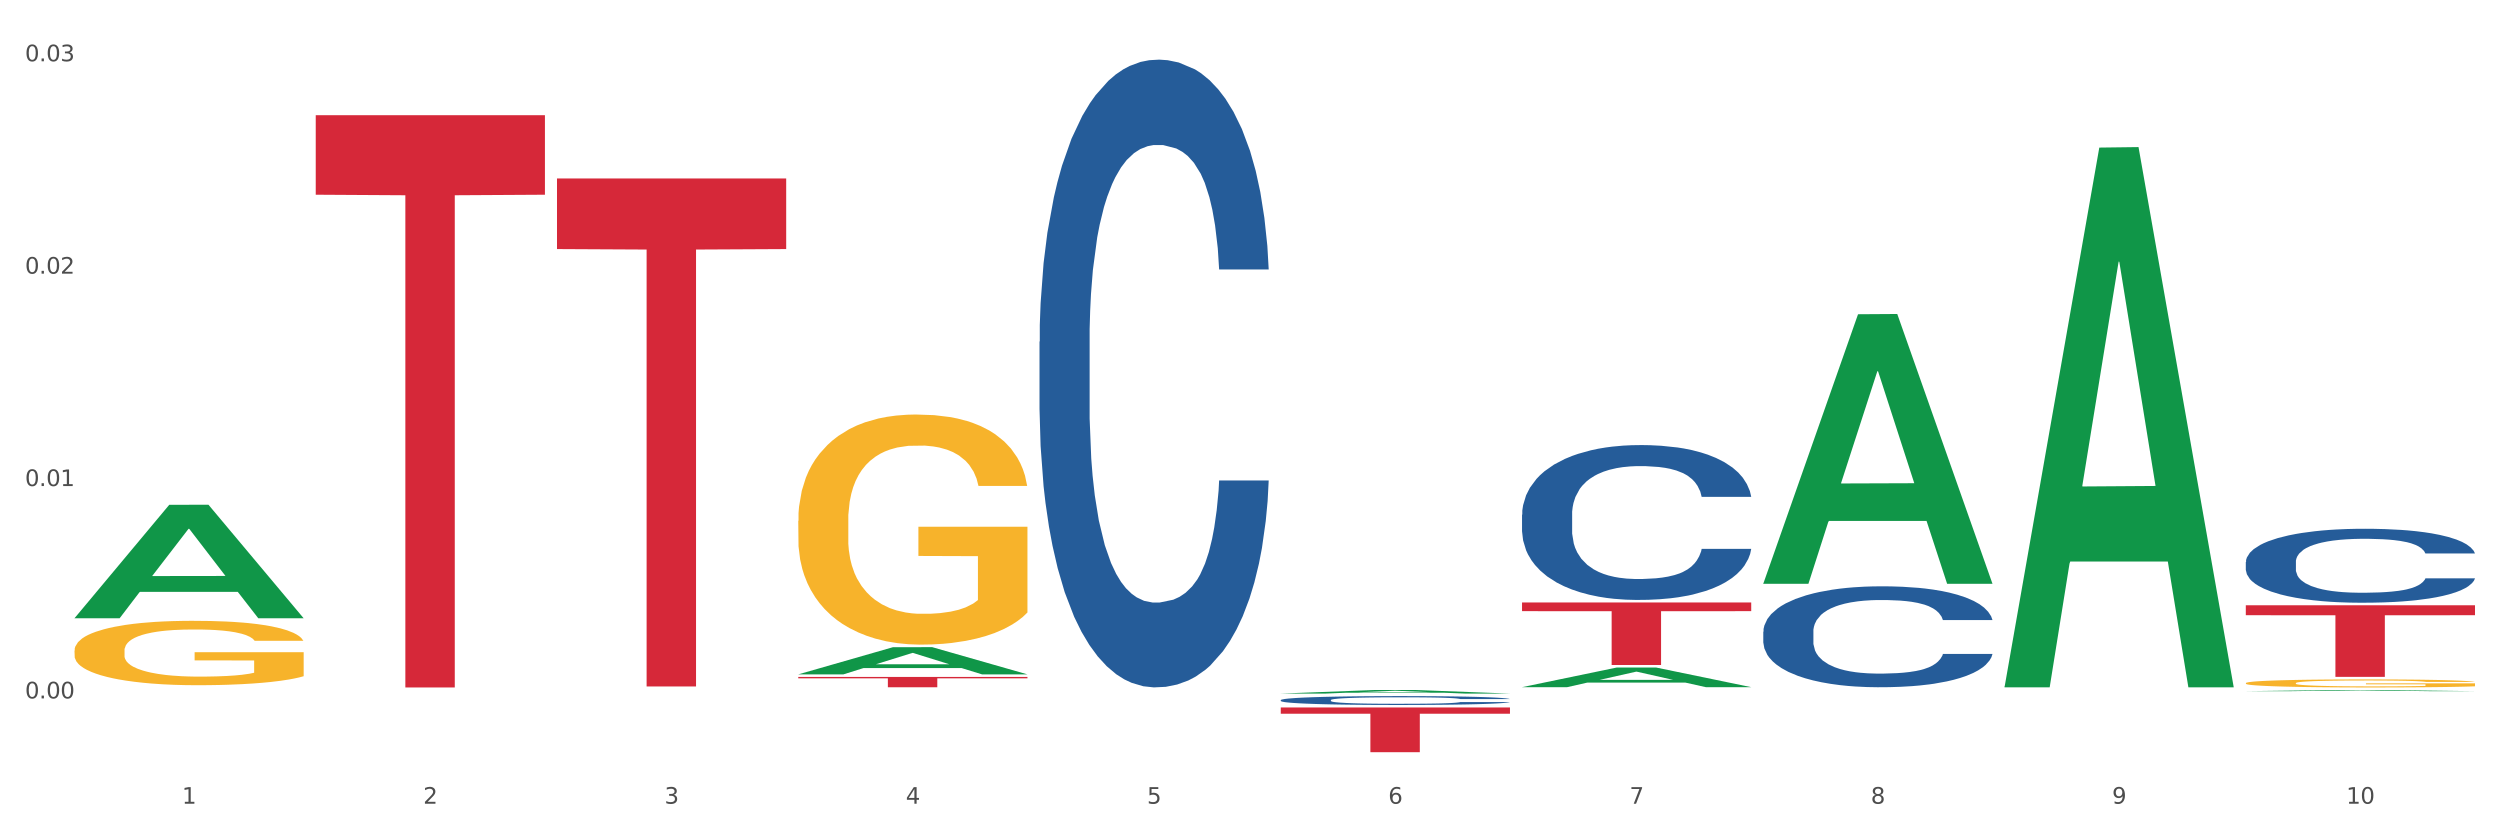
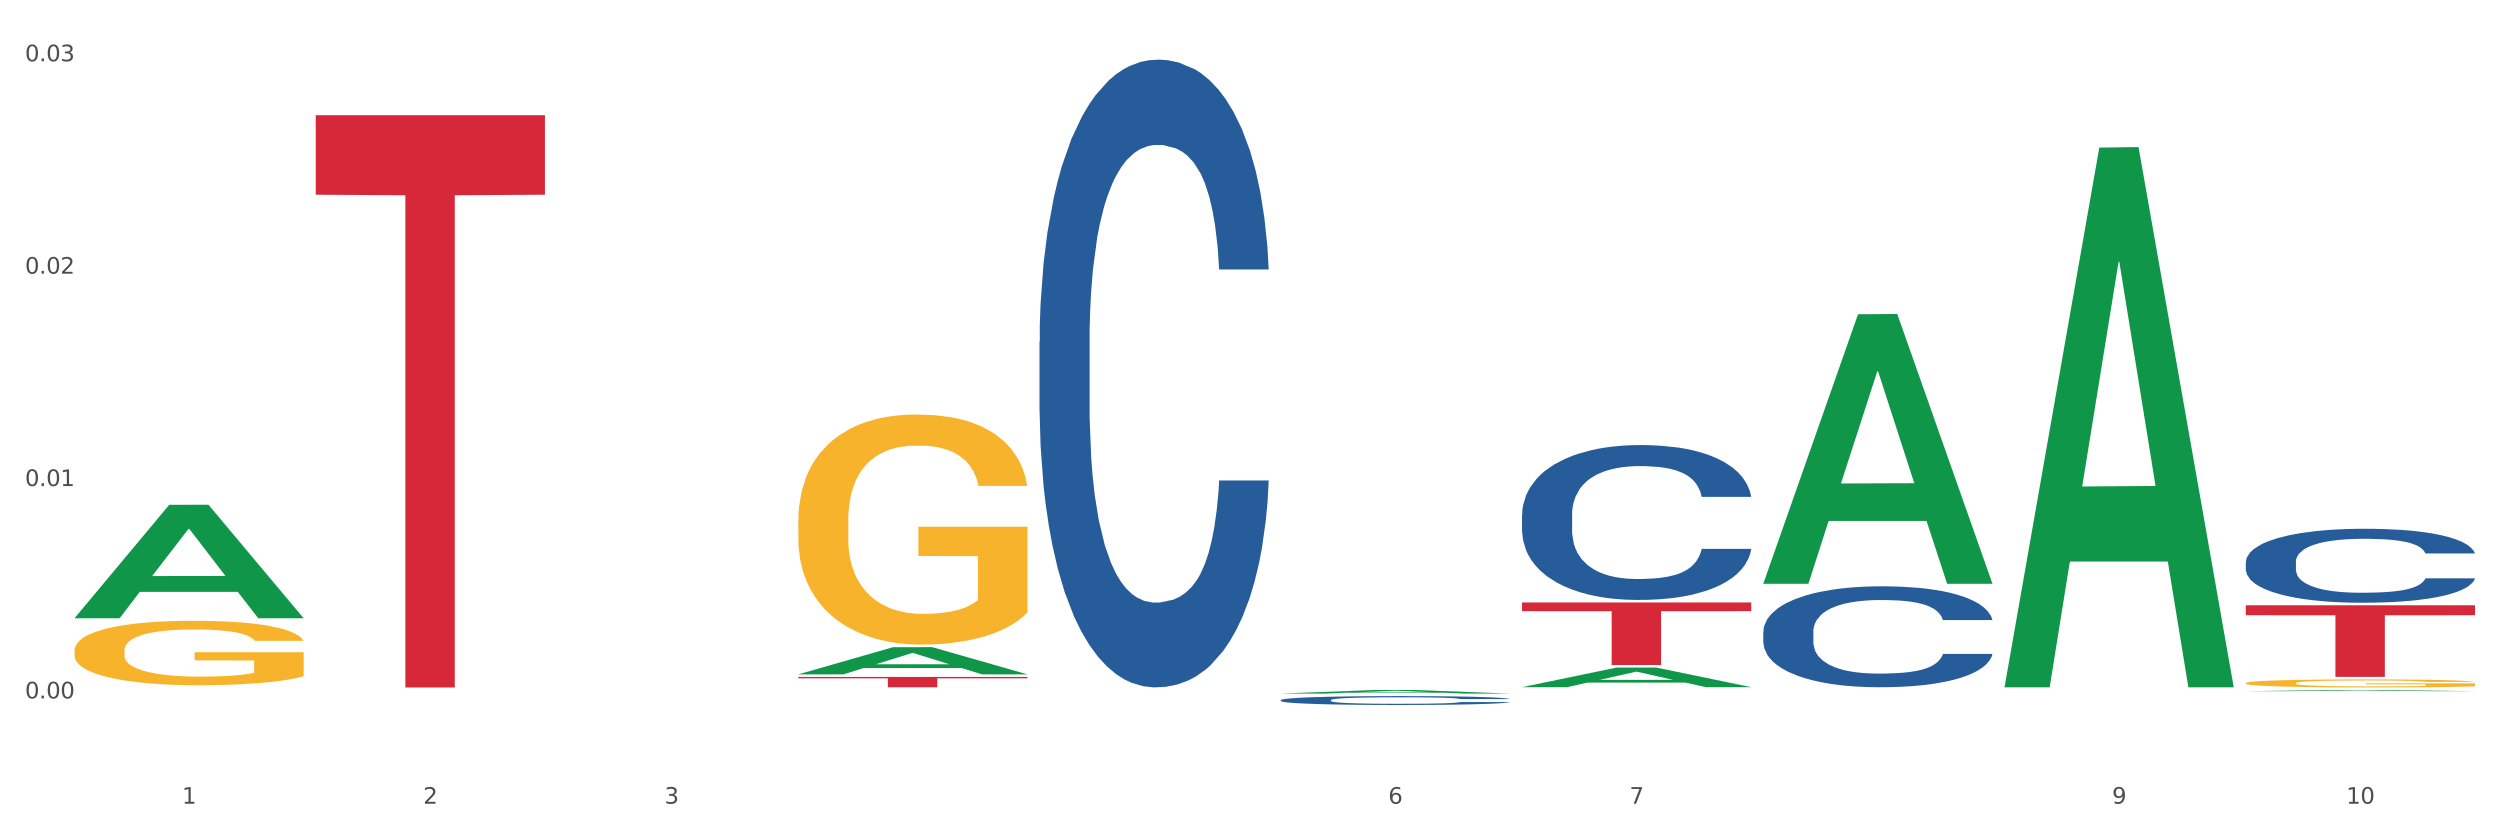
<svg xmlns="http://www.w3.org/2000/svg" xmlns:xlink="http://www.w3.org/1999/xlink" width="1080pt" height="360pt" viewBox="0 0 1080 360" version="1.1">
  <rect x="0" y="0" width="1080" height="360" fill="#333333" stroke="none" />
  <defs>
    <style type="text/css">*{stroke-linejoin: round; stroke-linecap: butt}</style>
  </defs>
  <g id="figure_1">
    <g id="patch_1">
      <path d="M 0 360  L 1080 360  L 1080 0  L 0 0  z " style="fill: #ffffff; stroke: #ffffff; stroke-linejoin: miter" />
    </g>
    <g id="axes_1">
      <g id="matplotlib.axis_1">
        <g id="xtick_1">
          <g id="text_1">
            <g style="fill: #4d4d4d" transform="translate(78.627 347.204) scale(0.096 -0.096)">
              <defs>
                <path id="DejaVuSans-31" d="M 794 531  L 1825 531  L 1825 4091  L 703 3866  L 703 4441  L 1819 4666  L 2450 4666  L 2450 531  L 3481 531  L 3481 0  L 794 0  L 794 531  z " transform="scale(0.016)" />
              </defs>
              <use xlink:href="#DejaVuSans-31" />
            </g>
          </g>
        </g>
        <g id="xtick_2">
          <g id="text_2">
            <g style="fill: #4d4d4d" transform="translate(182.851 347.204) scale(0.096 -0.096)">
              <defs>
                <path id="DejaVuSans-32" d="M 1228 531  L 3431 531  L 3431 0  L 469 0  L 469 531  Q 828 903 1448 1529  Q 2069 2156 2228 2338  Q 2531 2678 2651 2914  Q 2772 3150 2772 3378  Q 2772 3750 2511 3984  Q 2250 4219 1831 4219  Q 1534 4219 1204 4116  Q 875 4013 500 3803  L 500 4441  Q 881 4594 1212 4672  Q 1544 4750 1819 4750  Q 2544 4750 2975 4387  Q 3406 4025 3406 3419  Q 3406 3131 3298 2873  Q 3191 2616 2906 2266  Q 2828 2175 2409 1742  Q 1991 1309 1228 531  z " transform="scale(0.016)" />
              </defs>
              <use xlink:href="#DejaVuSans-32" />
            </g>
          </g>
        </g>
        <g id="xtick_3">
          <g id="text_3">
            <g style="fill: #4d4d4d" transform="translate(287.074 347.204) scale(0.096 -0.096)">
              <defs>
                <path id="DejaVuSans-33" d="M 2597 2516  Q 3050 2419 3304 2112  Q 3559 1806 3559 1356  Q 3559 666 3084 287  Q 2609 -91 1734 -91  Q 1441 -91 1130 -33  Q 819 25 488 141  L 488 750  Q 750 597 1062 519  Q 1375 441 1716 441  Q 2309 441 2620 675  Q 2931 909 2931 1356  Q 2931 1769 2642 2001  Q 2353 2234 1838 2234  L 1294 2234  L 1294 2753  L 1863 2753  Q 2328 2753 2575 2939  Q 2822 3125 2822 3475  Q 2822 3834 2567 4026  Q 2313 4219 1838 4219  Q 1578 4219 1281 4162  Q 984 4106 628 3988  L 628 4550  Q 988 4650 1302 4700  Q 1616 4750 1894 4750  Q 2613 4750 3031 4423  Q 3450 4097 3450 3541  Q 3450 3153 3228 2886  Q 3006 2619 2597 2516  z " transform="scale(0.016)" />
              </defs>
              <use xlink:href="#DejaVuSans-33" />
            </g>
          </g>
        </g>
        <g id="xtick_4">
          <g id="text_4">
            <g style="fill: #4d4d4d" transform="translate(391.298 347.204) scale(0.096 -0.096)">
              <defs>
-                 <path id="DejaVuSans-34" d="M 2419 4116  L 825 1625  L 2419 1625  L 2419 4116  z M 2253 4666  L 3047 4666  L 3047 1625  L 3713 1625  L 3713 1100  L 3047 1100  L 3047 0  L 2419 0  L 2419 1100  L 313 1100  L 313 1709  L 2253 4666  z " transform="scale(0.016)" />
-               </defs>
+                 </defs>
              <use xlink:href="#DejaVuSans-34" />
            </g>
          </g>
        </g>
        <g id="xtick_5">
          <g id="text_5">
            <g style="fill: #4d4d4d" transform="translate(495.522 347.204) scale(0.096 -0.096)">
              <defs>
-                 <path id="DejaVuSans-35" d="M 691 4666  L 3169 4666  L 3169 4134  L 1269 4134  L 1269 2991  Q 1406 3038 1543 3061  Q 1681 3084 1819 3084  Q 2600 3084 3056 2656  Q 3513 2228 3513 1497  Q 3513 744 3044 326  Q 2575 -91 1722 -91  Q 1428 -91 1123 -41  Q 819 9 494 109  L 494 744  Q 775 591 1075 516  Q 1375 441 1709 441  Q 2250 441 2565 725  Q 2881 1009 2881 1497  Q 2881 1984 2565 2268  Q 2250 2553 1709 2553  Q 1456 2553 1204 2497  Q 953 2441 691 2322  L 691 4666  z " transform="scale(0.016)" />
-               </defs>
+                 </defs>
              <use xlink:href="#DejaVuSans-35" />
            </g>
          </g>
        </g>
        <g id="xtick_6">
          <g id="text_6">
            <g style="fill: #4d4d4d" transform="translate(599.745 347.204) scale(0.096 -0.096)">
              <defs>
                <path id="DejaVuSans-36" d="M 2113 2584  Q 1688 2584 1439 2293  Q 1191 2003 1191 1497  Q 1191 994 1439 701  Q 1688 409 2113 409  Q 2538 409 2786 701  Q 3034 994 3034 1497  Q 3034 2003 2786 2293  Q 2538 2584 2113 2584  z M 3366 4563  L 3366 3988  Q 3128 4100 2886 4159  Q 2644 4219 2406 4219  Q 1781 4219 1451 3797  Q 1122 3375 1075 2522  Q 1259 2794 1537 2939  Q 1816 3084 2150 3084  Q 2853 3084 3261 2657  Q 3669 2231 3669 1497  Q 3669 778 3244 343  Q 2819 -91 2113 -91  Q 1303 -91 875 529  Q 447 1150 447 2328  Q 447 3434 972 4092  Q 1497 4750 2381 4750  Q 2619 4750 2861 4703  Q 3103 4656 3366 4563  z " transform="scale(0.016)" />
              </defs>
              <use xlink:href="#DejaVuSans-36" />
            </g>
          </g>
        </g>
        <g id="xtick_7">
          <g id="text_7">
            <g style="fill: #4d4d4d" transform="translate(703.969 347.204) scale(0.096 -0.096)">
              <defs>
                <path id="DejaVuSans-37" d="M 525 4666  L 3525 4666  L 3525 4397  L 1831 0  L 1172 0  L 2766 4134  L 525 4134  L 525 4666  z " transform="scale(0.016)" />
              </defs>
              <use xlink:href="#DejaVuSans-37" />
            </g>
          </g>
        </g>
        <g id="xtick_8">
          <g id="text_8">
            <g style="fill: #4d4d4d" transform="translate(808.193 347.204) scale(0.096 -0.096)">
              <defs>
-                 <path id="DejaVuSans-38" d="M 2034 2216  Q 1584 2216 1326 1975  Q 1069 1734 1069 1313  Q 1069 891 1326 650  Q 1584 409 2034 409  Q 2484 409 2743 651  Q 3003 894 3003 1313  Q 3003 1734 2745 1975  Q 2488 2216 2034 2216  z M 1403 2484  Q 997 2584 770 2862  Q 544 3141 544 3541  Q 544 4100 942 4425  Q 1341 4750 2034 4750  Q 2731 4750 3128 4425  Q 3525 4100 3525 3541  Q 3525 3141 3298 2862  Q 3072 2584 2669 2484  Q 3125 2378 3379 2068  Q 3634 1759 3634 1313  Q 3634 634 3220 271  Q 2806 -91 2034 -91  Q 1263 -91 848 271  Q 434 634 434 1313  Q 434 1759 690 2068  Q 947 2378 1403 2484  z M 1172 3481  Q 1172 3119 1398 2916  Q 1625 2713 2034 2713  Q 2441 2713 2670 2916  Q 2900 3119 2900 3481  Q 2900 3844 2670 4047  Q 2441 4250 2034 4250  Q 1625 4250 1398 4047  Q 1172 3844 1172 3481  z " transform="scale(0.016)" />
-               </defs>
+                 </defs>
              <use xlink:href="#DejaVuSans-38" />
            </g>
          </g>
        </g>
        <g id="xtick_9">
          <g id="text_9">
            <g style="fill: #4d4d4d" transform="translate(912.416 347.204) scale(0.096 -0.096)">
              <defs>
                <path id="DejaVuSans-39" d="M 703 97  L 703 672  Q 941 559 1184 500  Q 1428 441 1663 441  Q 2288 441 2617 861  Q 2947 1281 2994 2138  Q 2813 1869 2534 1725  Q 2256 1581 1919 1581  Q 1219 1581 811 2004  Q 403 2428 403 3163  Q 403 3881 828 4315  Q 1253 4750 1959 4750  Q 2769 4750 3195 4129  Q 3622 3509 3622 2328  Q 3622 1225 3098 567  Q 2575 -91 1691 -91  Q 1453 -91 1209 -44  Q 966 3 703 97  z M 1959 2075  Q 2384 2075 2632 2365  Q 2881 2656 2881 3163  Q 2881 3666 2632 3958  Q 2384 4250 1959 4250  Q 1534 4250 1286 3958  Q 1038 3666 1038 3163  Q 1038 2656 1286 2365  Q 1534 2075 1959 2075  z " transform="scale(0.016)" />
              </defs>
              <use xlink:href="#DejaVuSans-39" />
            </g>
          </g>
        </g>
        <g id="xtick_10">
          <g id="text_10">
            <g style="fill: #4d4d4d" transform="translate(1013.586 347.204) scale(0.096 -0.096)">
              <defs>
                <path id="DejaVuSans-30" d="M 2034 4250  Q 1547 4250 1301 3770  Q 1056 3291 1056 2328  Q 1056 1369 1301 889  Q 1547 409 2034 409  Q 2525 409 2770 889  Q 3016 1369 3016 2328  Q 3016 3291 2770 3770  Q 2525 4250 2034 4250  z M 2034 4750  Q 2819 4750 3233 4129  Q 3647 3509 3647 2328  Q 3647 1150 3233 529  Q 2819 -91 2034 -91  Q 1250 -91 836 529  Q 422 1150 422 2328  Q 422 3509 836 4129  Q 1250 4750 2034 4750  z " transform="scale(0.016)" />
              </defs>
              <use xlink:href="#DejaVuSans-31" />
              <use xlink:href="#DejaVuSans-30" transform="translate(63.623 0)" />
            </g>
          </g>
        </g>
        <g id="xtick_11" />
        <g id="xtick_12" />
        <g id="xtick_13" />
        <g id="xtick_14" />
        <g id="xtick_15" />
        <g id="xtick_16" />
        <g id="xtick_17" />
        <g id="xtick_18" />
        <g id="xtick_19" />
      </g>
      <g id="matplotlib.axis_2">
        <g id="ytick_1">
          <g id="text_11">
            <g style="fill: #4d4d4d" transform="translate(10.8 301.715) scale(0.096 -0.096)">
              <defs>
                <path id="DejaVuSans-2e" d="M 684 794  L 1344 794  L 1344 0  L 684 0  L 684 794  z " transform="scale(0.016)" />
              </defs>
              <use xlink:href="#DejaVuSans-30" />
              <use xlink:href="#DejaVuSans-2e" transform="translate(63.623 0)" />
              <use xlink:href="#DejaVuSans-30" transform="translate(95.41 0)" />
              <use xlink:href="#DejaVuSans-30" transform="translate(159.033 0)" />
            </g>
          </g>
        </g>
        <g id="ytick_2">
          <g id="text_12">
            <g style="fill: #4d4d4d" transform="translate(10.8 209.969) scale(0.096 -0.096)">
              <use xlink:href="#DejaVuSans-30" />
              <use xlink:href="#DejaVuSans-2e" transform="translate(63.623 0)" />
              <use xlink:href="#DejaVuSans-30" transform="translate(95.41 0)" />
              <use xlink:href="#DejaVuSans-31" transform="translate(159.033 0)" />
            </g>
          </g>
        </g>
        <g id="ytick_3">
          <g id="text_13">
            <g style="fill: #4d4d4d" transform="translate(10.8 118.223) scale(0.096 -0.096)">
              <use xlink:href="#DejaVuSans-30" />
              <use xlink:href="#DejaVuSans-2e" transform="translate(63.623 0)" />
              <use xlink:href="#DejaVuSans-30" transform="translate(95.41 0)" />
              <use xlink:href="#DejaVuSans-32" transform="translate(159.033 0)" />
            </g>
          </g>
        </g>
        <g id="ytick_4">
          <g id="text_14">
            <g style="fill: #4d4d4d" transform="translate(10.8 26.476) scale(0.096 -0.096)">
              <use xlink:href="#DejaVuSans-30" />
              <use xlink:href="#DejaVuSans-2e" transform="translate(63.623 0)" />
              <use xlink:href="#DejaVuSans-30" transform="translate(95.41 0)" />
              <use xlink:href="#DejaVuSans-33" transform="translate(159.033 0)" />
            </g>
          </g>
        </g>
        <g id="ytick_5" />
        <g id="ytick_6" />
        <g id="ytick_7" />
      </g>
      <g id="PolyCollection_1">
        <path d="M 32.175 267.01  L 32.277 266.964  L 73.107 218.082  L 90.051 218.036  L 131.187 267.102  L 111.589 267.102  L 102.709 255.677  L 60.552 255.677  L 60.246 255.861  L 51.671 267.102  L 32.175 267.102  L 32.175 267.01  L 65.86 248.858  L 97.401 248.812  L 81.783 228.494  L 81.579 228.402  L 81.375 228.54  L 65.758 248.812  L 65.86 248.858  L 32.175 267.01  z " clip-path="url(#p2e56987c34)" style="fill: #109648" />
        <path d="M 657.517 222.332  L 657.634 222.271  L 657.634 220.56  L 657.985 218.238  L 659.272 213.96  L 660.911 210.722  L 663.72 206.934  L 665.241 205.345  L 667.231 203.573  L 671.327 200.701  L 676.008 198.257  L 679.285 196.913  L 681.743 196.057  L 687.244 194.53  L 690.404 193.857  L 693.681 193.308  L 696.49 192.941  L 701.171 192.513  L 704.916 192.33  L 709.247 192.269  L 712.875 192.33  L 717.673 192.574  L 724.695 193.308  L 727.387 193.735  L 731.015 194.468  L 734.76 195.446  L 737.803 196.424  L 741.314 197.829  L 744.943 199.662  L 748.454 201.984  L 750.911 204.123  L 752.901 206.384  L 754.657 209.133  L 755.944 212.127  L 756.529 214.633  L 735.112 214.633  L 734.526 212.372  L 733.356 209.928  L 732.186 208.278  L 730.898 206.934  L 728.909 205.406  L 727.153 204.428  L 724.227 203.267  L 721.535 202.534  L 719.312 202.106  L 716.62 201.74  L 710.885 201.373  L 706.789 201.373  L 704.214 201.495  L 701.054 201.801  L 698.362 202.229  L 695.202 202.962  L 692.745 203.756  L 690.287 204.795  L 688.882 205.528  L 686.776 206.872  L 685.371 207.972  L 683.499 209.867  L 682.445 211.211  L 680.573 214.694  L 679.754 217.26  L 679.402 219.032  L 679.168 220.987  L 679.168 230.519  L 679.871 234.797  L 680.456 236.63  L 681.392 238.707  L 683.148 241.396  L 685.722 244.023  L 688.414 245.918  L 690.638 247.078  L 692.745 247.934  L 694.851 248.606  L 697.426 249.217  L 699.533 249.584  L 702.693 249.95  L 706.438 250.134  L 709.364 250.134  L 715.332 249.828  L 718.024 249.523  L 720.599 249.095  L 723.408 248.423  L 725.632 247.69  L 726.919 247.14  L 729.026 245.979  L 730.664 244.757  L 732.069 243.351  L 733.005 242.129  L 734.058 240.296  L 734.877 238.218  L 735.112 237.119  L 756.529 237.119  L 756.061 239.318  L 755.242 241.457  L 753.603 244.329  L 752.316 245.979  L 750.326 247.995  L 748.22 249.706  L 745.294 251.6  L 742.602 253.006  L 739.793 254.228  L 736.75 255.327  L 731.249 256.855  L 729.26 257.283  L 725.046 258.016  L 721.769 258.444  L 716.971 258.871  L 712.055 259.116  L 706.906 259.177  L 702.341 259.055  L 697.309 258.688  L 694.149 258.322  L 690.638 257.772  L 686.542 256.916  L 682.679 255.877  L 679.051 254.655  L 675.657 253.25  L 672.497 251.661  L 668.401 249.034  L 665.358 246.467  L 663.134 244.084  L 661.613 242.068  L 660.091 239.502  L 659.272 237.73  L 657.985 233.452  L 657.517 229.481  L 657.517 222.332  z " clip-path="url(#p2e56987c34)" style="fill: #255c99" />
        <path d="M 553.293 302.437  L 553.41 302.433  L 553.41 302.335  L 553.761 302.202  L 555.049 301.957  L 556.687 301.771  L 559.496 301.554  L 561.017 301.463  L 563.007 301.361  L 567.103 301.196  L 571.785 301.056  L 575.062 300.979  L 577.52 300.93  L 583.02 300.842  L 586.18 300.804  L 589.457 300.772  L 592.266 300.751  L 596.948 300.727  L 600.693 300.716  L 605.023 300.713  L 608.651 300.716  L 613.45 300.73  L 620.472 300.772  L 623.164 300.797  L 626.792 300.839  L 630.537 300.895  L 633.58 300.951  L 637.091 301.032  L 640.719 301.137  L 644.23 301.27  L 646.688 301.393  L 648.677 301.522  L 650.433 301.68  L 651.72 301.852  L 652.306 301.995  L 630.888 301.995  L 630.303 301.866  L 629.132 301.725  L 627.962 301.631  L 626.675 301.554  L 624.685 301.466  L 622.929 301.41  L 620.004 301.343  L 617.312 301.301  L 615.088 301.277  L 612.396 301.256  L 606.661 301.235  L 602.565 301.235  L 599.99 301.242  L 596.83 301.259  L 594.139 301.284  L 590.979 301.326  L 588.521 301.371  L 586.063 301.431  L 584.659 301.473  L 582.552 301.55  L 581.148 301.613  L 579.275 301.722  L 578.222 301.799  L 576.349 301.999  L 575.53 302.146  L 575.179 302.248  L 574.945 302.36  L 574.945 302.906  L 575.647 303.152  L 576.232 303.257  L 577.168 303.376  L 578.924 303.53  L 581.499 303.681  L 584.191 303.789  L 586.414 303.856  L 588.521 303.905  L 590.628 303.944  L 593.202 303.979  L 595.309 304  L 598.469 304.021  L 602.214 304.031  L 605.14 304.031  L 611.109 304.014  L 613.801 303.996  L 616.375 303.972  L 619.184 303.933  L 621.408 303.891  L 622.695 303.859  L 624.802 303.793  L 626.441 303.723  L 627.845 303.642  L 628.781 303.572  L 629.835 303.467  L 630.654 303.348  L 630.888 303.285  L 652.306 303.285  L 651.837 303.411  L 651.018 303.534  L 649.38 303.698  L 648.092 303.793  L 646.103 303.909  L 643.996 304.007  L 641.07 304.115  L 638.378 304.196  L 635.569 304.266  L 632.526 304.329  L 627.026 304.417  L 625.036 304.441  L 620.823 304.483  L 617.546 304.508  L 612.747 304.532  L 607.832 304.546  L 602.682 304.55  L 598.118 304.543  L 593.085 304.522  L 589.925 304.501  L 586.414 304.469  L 582.318 304.42  L 578.456 304.361  L 574.828 304.29  L 571.434 304.21  L 568.274 304.119  L 564.177 303.968  L 561.135 303.821  L 558.911 303.684  L 557.389 303.569  L 555.868 303.421  L 555.049 303.32  L 553.761 303.075  L 553.293 302.847  L 553.293 302.437  z " clip-path="url(#p2e56987c34)" style="fill: #255c99" />
        <path d="M 449.069 147.613  L 449.187 147.365  L 449.187 140.43  L 449.538 131.019  L 450.825 113.682  L 452.464 100.556  L 455.272 85.2  L 456.794 78.761  L 458.783 71.578  L 462.88 59.938  L 467.561 50.031  L 470.838 44.582  L 473.296 41.115  L 478.797 34.923  L 481.957 32.199  L 485.234 29.97  L 488.042 28.484  L 492.724 26.75  L 496.469 26.007  L 500.799 25.759  L 504.427 26.007  L 509.226 26.998  L 516.248 29.97  L 518.94 31.704  L 522.568 34.676  L 526.313 38.638  L 529.356 42.601  L 532.867 48.297  L 536.495 55.727  L 540.006 65.139  L 542.464 73.807  L 544.454 82.971  L 546.209 94.116  L 547.497 106.252  L 548.082 116.406  L 526.664 116.406  L 526.079 107.243  L 524.909 97.336  L 523.738 90.649  L 522.451 85.2  L 520.461 79.008  L 518.706 75.046  L 515.78 70.34  L 513.088 67.368  L 510.864 65.634  L 508.173 64.148  L 502.438 62.662  L 498.342 62.662  L 495.767 63.158  L 492.607 64.396  L 489.915 66.13  L 486.755 69.102  L 484.297 72.321  L 481.84 76.532  L 480.435 79.504  L 478.328 84.952  L 476.924 89.41  L 475.051 97.088  L 473.998 102.537  L 472.126 116.654  L 471.306 127.056  L 470.955 134.238  L 470.721 142.164  L 470.721 180.8  L 471.423 198.137  L 472.009 205.567  L 472.945 213.988  L 474.7 224.885  L 477.275 235.535  L 479.967 243.213  L 482.191 247.919  L 484.297 251.386  L 486.404 254.11  L 488.979 256.587  L 491.085 258.073  L 494.245 259.559  L 497.991 260.302  L 500.916 260.302  L 506.885 259.064  L 509.577 257.825  L 512.152 256.092  L 514.961 253.367  L 517.184 250.395  L 518.472 248.166  L 520.578 243.46  L 522.217 238.507  L 523.621 232.811  L 524.558 227.857  L 525.611 220.427  L 526.43 212.007  L 526.664 207.548  L 548.082 207.548  L 547.614 216.465  L 546.795 225.133  L 545.156 236.773  L 543.869 243.46  L 541.879 251.634  L 539.772 258.568  L 536.846 266.246  L 534.155 271.942  L 531.346 276.896  L 528.303 281.354  L 522.802 287.546  L 520.813 289.279  L 516.599 292.251  L 513.322 293.985  L 508.524 295.719  L 503.608 296.709  L 498.459 296.957  L 493.894 296.462  L 488.862 294.976  L 485.702 293.49  L 482.191 291.261  L 478.094 287.793  L 474.232 283.583  L 470.604 278.629  L 467.21 272.933  L 464.05 266.494  L 459.954 255.844  L 456.911 245.442  L 454.687 235.783  L 453.166 227.61  L 451.644 217.208  L 450.825 210.025  L 449.538 192.688  L 449.069 176.59  L 449.069 147.613  z " clip-path="url(#p2e56987c34)" style="fill: #255c99" />
        <path d="M 32.175 281.048  L 32.292 281.023  L 32.292 280.108  L 32.526 279.32  L 33.695 277.415  L 35.448 275.839  L 36.734 275.001  L 38.02 274.315  L 39.54 273.629  L 41.41 272.917  L 44.8 271.876  L 46.904 271.342  L 49.476 270.783  L 54.152 269.97  L 57.542 269.513  L 61.049 269.132  L 66.777 268.674  L 70.517 268.471  L 74.492 268.319  L 79.285 268.217  L 82.909 268.191  L 90.858 268.268  L 97.638 268.496  L 100.911 268.674  L 105.119 268.979  L 107.34 269.182  L 110.964 269.589  L 114.705 270.122  L 117.277 270.58  L 121.134 271.444  L 124.057 272.308  L 126.745 273.375  L 128.148 274.112  L 129.2 274.798  L 130.135 275.585  L 131.071 276.83  L 110.029 276.83  L 109.211 275.941  L 107.925 275.103  L 106.054 274.289  L 104.418 273.781  L 101.612 273.146  L 99.041 272.74  L 96.352 272.435  L 93.079 272.181  L 90.507 272.054  L 86.883 271.952  L 79.752 271.977  L 74.96 272.181  L 71.686 272.435  L 69.582 272.663  L 67.712 272.917  L 65.608 273.273  L 63.153 273.807  L 61.399 274.289  L 59.646 274.899  L 58.243 275.509  L 56.957 276.22  L 55.905 276.983  L 55.087 277.77  L 54.386 278.736  L 53.801 280.337  L 53.801 283.818  L 54.035 284.605  L 54.619 285.647  L 55.321 286.435  L 56.49 287.375  L 57.542 288.01  L 59.529 288.925  L 61.75 289.687  L 63.504 290.17  L 65.257 290.576  L 68.296 291.135  L 71.686 291.593  L 74.609 291.872  L 78.583 292.126  L 81.272 292.228  L 83.61 292.279  L 89.338 292.279  L 93.429 292.202  L 97.988 292.024  L 101.495 291.796  L 104.418 291.516  L 107.691 291.059  L 109.795 290.627  L 109.795 285.317  L 84.078 285.291  L 84.078 281.759  L 131.187 281.759  L 131.187 292.126  L 129.2 292.66  L 126.979 293.142  L 124.641 293.574  L 121.134 294.108  L 116.926 294.616  L 113.185 294.972  L 109.211 295.277  L 104.535 295.556  L 98.456 295.81  L 94.715 295.912  L 90.039 295.988  L 84.545 296.014  L 79.752 295.963  L 75.076 295.836  L 70.167 295.607  L 65.374 295.277  L 61.75 294.946  L 58.126 294.54  L 54.269 294.006  L 51.229 293.498  L 48.891 293.041  L 46.32 292.456  L 43.514 291.694  L 41.41 291.008  L 39.54 290.297  L 37.552 289.382  L 36.15 288.594  L 34.747 287.603  L 33.928 286.867  L 32.993 285.723  L 32.292 284.122  L 32.175 281.048  z " clip-path="url(#p2e56987c34)" style="fill: #f7b32b" />
        <path d="M 136.399 49.765  L 235.411 49.765  L 235.411 84.119  L 196.463 84.351  L 196.463 296.979  L 175.112 296.979  L 175.112 84.351  L 136.399 84.119  L 136.399 49.997  L 136.399 49.765  z " clip-path="url(#p2e56987c34)" style="fill: #d62839" />
-         <path d="M 240.622 77.102  L 339.635 77.102  L 339.635 107.598  L 300.687 107.804  L 300.687 296.547  L 279.336 296.547  L 279.336 107.804  L 240.622 107.598  L 240.622 77.308  L 240.622 77.102  z " clip-path="url(#p2e56987c34)" style="fill: #d62839" />
        <path d="M 344.846 292.424  L 443.858 292.424  L 443.858 293.044  L 404.91 293.048  L 404.91 296.887  L 383.559 296.887  L 383.559 293.048  L 344.846 293.044  L 344.846 292.428  L 344.846 292.424  z " clip-path="url(#p2e56987c34)" style="fill: #d62839" />
-         <path d="M 553.293 305.639  L 652.306 305.639  L 652.306 308.323  L 613.358 308.341  L 613.358 324.95  L 592.006 324.95  L 592.006 308.341  L 553.293 308.323  L 553.293 305.657  L 553.293 305.639  z " clip-path="url(#p2e56987c34)" style="fill: #d62839" />
        <path d="M 657.517 260.266  L 756.529 260.266  L 756.529 264.019  L 717.581 264.044  L 717.581 287.272  L 696.23 287.272  L 696.23 264.044  L 657.517 264.019  L 657.517 260.292  L 657.517 260.266  z " clip-path="url(#p2e56987c34)" style="fill: #d62839" />
        <path d="M 970.188 261.472  L 1069.2 261.472  L 1069.2 265.772  L 1030.252 265.801  L 1030.252 292.416  L 1008.901 292.416  L 1008.901 265.801  L 970.188 265.772  L 970.188 261.501  L 970.188 261.472  z " clip-path="url(#p2e56987c34)" style="fill: #d62839" />
        <path d="M 970.188 242.785  L 970.305 242.755  L 970.305 241.938  L 970.656 240.829  L 971.943 238.786  L 973.582 237.24  L 976.39 235.43  L 977.912 234.671  L 979.902 233.825  L 983.998 232.453  L 988.679 231.286  L 991.956 230.644  L 994.414 230.235  L 999.915 229.506  L 1003.075 229.185  L 1006.352 228.922  L 1009.161 228.747  L 1013.842 228.543  L 1017.587 228.455  L 1021.917 228.426  L 1025.546 228.455  L 1030.344 228.572  L 1037.366 228.922  L 1040.058 229.126  L 1043.686 229.477  L 1047.431 229.944  L 1050.474 230.41  L 1053.985 231.082  L 1057.613 231.957  L 1061.125 233.066  L 1063.582 234.088  L 1065.572 235.167  L 1067.327 236.481  L 1068.615 237.911  L 1069.2 239.107  L 1047.782 239.107  L 1047.197 238.028  L 1046.027 236.86  L 1044.857 236.072  L 1043.569 235.43  L 1041.58 234.701  L 1039.824 234.234  L 1036.898 233.679  L 1034.206 233.329  L 1031.983 233.125  L 1029.291 232.95  L 1023.556 232.774  L 1019.46 232.774  L 1016.885 232.833  L 1013.725 232.979  L 1011.033 233.183  L 1007.873 233.533  L 1005.415 233.913  L 1002.958 234.409  L 1001.553 234.759  L 999.447 235.401  L 998.042 235.926  L 996.17 236.831  L 995.116 237.473  L 993.244 239.137  L 992.424 240.362  L 992.073 241.209  L 991.839 242.142  L 991.839 246.695  L 992.541 248.738  L 993.127 249.614  L 994.063 250.606  L 995.818 251.89  L 998.393 253.145  L 1001.085 254.05  L 1003.309 254.604  L 1005.415 255.013  L 1007.522 255.334  L 1010.097 255.625  L 1012.203 255.801  L 1015.363 255.976  L 1019.109 256.063  L 1022.035 256.063  L 1028.003 255.917  L 1030.695 255.771  L 1033.27 255.567  L 1036.079 255.246  L 1038.303 254.896  L 1039.59 254.633  L 1041.697 254.079  L 1043.335 253.495  L 1044.739 252.824  L 1045.676 252.24  L 1046.729 251.365  L 1047.548 250.372  L 1047.782 249.847  L 1069.2 249.847  L 1068.732 250.898  L 1067.913 251.919  L 1066.274 253.291  L 1064.987 254.079  L 1062.997 255.042  L 1060.89 255.859  L 1057.965 256.764  L 1055.273 257.435  L 1052.464 258.019  L 1049.421 258.544  L 1043.92 259.273  L 1041.931 259.478  L 1037.717 259.828  L 1034.44 260.032  L 1029.642 260.237  L 1024.726 260.353  L 1019.577 260.382  L 1015.012 260.324  L 1009.98 260.149  L 1006.82 259.974  L 1003.309 259.711  L 999.212 259.303  L 995.35 258.807  L 991.722 258.223  L 988.328 257.552  L 985.168 256.793  L 981.072 255.538  L 978.029 254.312  L 975.805 253.174  L 974.284 252.211  L 972.762 250.985  L 971.943 250.139  L 970.656 248.096  L 970.188 246.199  L 970.188 242.785  z " clip-path="url(#p2e56987c34)" style="fill: #255c99" />
        <path d="M 970.188 295.11  L 970.304 295.107  L 970.304 294.993  L 970.538 294.895  L 971.707 294.657  L 973.461 294.46  L 974.747 294.355  L 976.032 294.27  L 977.552 294.184  L 979.422 294.095  L 982.813 293.965  L 984.917 293.899  L 987.488 293.829  L 992.164 293.727  L 995.554 293.67  L 999.061 293.623  L 1004.789 293.566  L 1008.53 293.54  L 1012.505 293.521  L 1017.297 293.509  L 1020.921 293.505  L 1028.87 293.515  L 1035.65 293.543  L 1038.923 293.566  L 1043.132 293.604  L 1045.353 293.629  L 1048.977 293.68  L 1052.717 293.746  L 1055.289 293.804  L 1059.147 293.911  L 1062.069 294.019  L 1064.758 294.152  L 1066.161 294.244  L 1067.213 294.33  L 1068.148 294.428  L 1069.083 294.584  L 1048.041 294.584  L 1047.223 294.473  L 1045.937 294.368  L 1044.067 294.267  L 1042.43 294.203  L 1039.625 294.124  L 1037.053 294.073  L 1034.364 294.035  L 1031.091 294.003  L 1028.52 293.988  L 1024.896 293.975  L 1017.765 293.978  L 1012.972 294.003  L 1009.699 294.035  L 1007.595 294.064  L 1005.724 294.095  L 1003.62 294.14  L 1001.165 294.206  L 999.412 294.267  L 997.659 294.343  L 996.256 294.419  L 994.97 294.508  L 993.918 294.603  L 993.1 294.701  L 992.398 294.822  L 991.814 295.022  L 991.814 295.456  L 992.047 295.555  L 992.632 295.685  L 993.333 295.783  L 994.502 295.9  L 995.554 295.98  L 997.542 296.094  L 999.763 296.189  L 1001.516 296.249  L 1003.27 296.3  L 1006.309 296.37  L 1009.699 296.427  L 1012.621 296.462  L 1016.596 296.493  L 1019.285 296.506  L 1021.623 296.513  L 1027.351 296.513  L 1031.442 296.503  L 1036.001 296.481  L 1039.508 296.452  L 1042.43 296.417  L 1045.704 296.36  L 1047.808 296.306  L 1047.808 295.643  L 1022.09 295.64  L 1022.09 295.199  L 1069.2 295.199  L 1069.2 296.493  L 1067.213 296.56  L 1064.992 296.62  L 1062.654 296.674  L 1059.147 296.741  L 1054.938 296.804  L 1051.198 296.849  L 1047.223 296.887  L 1042.547 296.922  L 1036.469 296.953  L 1032.728 296.966  L 1028.052 296.976  L 1022.558 296.979  L 1017.765 296.972  L 1013.089 296.957  L 1008.179 296.928  L 1003.387 296.887  L 999.763 296.846  L 996.139 296.795  L 992.281 296.728  L 989.242 296.665  L 986.904 296.608  L 984.332 296.535  L 981.527 296.44  L 979.422 296.354  L 977.552 296.265  L 975.565 296.151  L 974.162 296.053  L 972.759 295.929  L 971.941 295.837  L 971.006 295.694  L 970.304 295.494  L 970.188 295.11  z " clip-path="url(#p2e56987c34)" style="fill: #f7b32b" />
        <path d="M 344.846 225.008  L 344.963 224.917  L 344.963 221.649  L 345.197 218.834  L 346.366 212.025  L 348.119 206.396  L 349.405 203.4  L 350.691 200.948  L 352.21 198.497  L 354.081 195.955  L 357.471 192.232  L 359.575 190.326  L 362.147 188.328  L 366.823 185.423  L 370.213 183.789  L 373.72 182.427  L 379.448 180.793  L 383.188 180.066  L 387.163 179.522  L 391.956 179.159  L 395.579 179.068  L 403.529 179.34  L 410.309 180.157  L 413.582 180.793  L 417.79 181.882  L 420.011 182.609  L 423.635 184.061  L 427.376 185.968  L 429.947 187.602  L 433.805 190.689  L 436.728 193.776  L 439.416 197.589  L 440.819 200.222  L 441.871 202.673  L 442.806 205.488  L 443.741 209.937  L 422.7 209.937  L 421.882 206.759  L 420.596 203.763  L 418.725 200.858  L 417.089 199.042  L 414.283 196.772  L 411.711 195.319  L 409.023 194.23  L 405.75 193.322  L 403.178 192.868  L 399.554 192.505  L 392.423 192.596  L 387.63 193.322  L 384.357 194.23  L 382.253 195.047  L 380.383 195.955  L 378.279 197.226  L 375.824 199.133  L 374.07 200.858  L 372.317 203.037  L 370.914 205.216  L 369.628 207.758  L 368.576 210.481  L 367.758 213.296  L 367.056 216.746  L 366.472 222.466  L 366.472 234.904  L 366.706 237.719  L 367.29 241.441  L 367.992 244.256  L 369.161 247.615  L 370.213 249.885  L 372.2 253.153  L 374.421 255.877  L 376.174 257.602  L 377.928 259.055  L 380.967 261.052  L 384.357 262.686  L 387.28 263.685  L 391.254 264.593  L 393.943 264.956  L 396.281 265.138  L 402.009 265.138  L 406.1 264.865  L 410.659 264.23  L 414.166 263.413  L 417.089 262.414  L 420.362 260.78  L 422.466 259.236  L 422.466 240.261  L 396.748 240.17  L 396.748 227.55  L 443.858 227.55  L 443.858 264.593  L 441.871 266.5  L 439.65 268.225  L 437.312 269.768  L 433.805 271.675  L 429.597 273.491  L 425.856 274.762  L 421.882 275.851  L 417.206 276.85  L 411.127 277.758  L 407.386 278.121  L 402.71 278.393  L 397.216 278.484  L 392.423 278.303  L 387.747 277.849  L 382.838 277.031  L 378.045 275.851  L 374.421 274.671  L 370.797 273.218  L 366.94 271.312  L 363.9 269.496  L 361.562 267.862  L 358.99 265.773  L 356.185 263.05  L 354.081 260.598  L 352.21 258.056  L 350.223 254.788  L 348.82 251.973  L 347.418 248.432  L 346.599 245.799  L 345.664 241.714  L 344.963 235.994  L 344.846 225.008  z " clip-path="url(#p2e56987c34)" style="fill: #f7b32b" />
        <path d="M 761.74 272.876  L 761.857 272.836  L 761.857 271.721  L 762.208 270.208  L 763.496 267.421  L 765.134 265.31  L 767.943 262.841  L 769.465 261.806  L 771.454 260.651  L 775.551 258.779  L 780.232 257.186  L 783.509 256.31  L 785.967 255.753  L 791.467 254.757  L 794.627 254.319  L 797.904 253.961  L 800.713 253.722  L 805.395 253.443  L 809.14 253.324  L 813.47 253.284  L 817.098 253.324  L 821.897 253.483  L 828.919 253.961  L 831.611 254.24  L 835.239 254.718  L 838.984 255.355  L 842.027 255.992  L 845.538 256.908  L 849.166 258.102  L 852.677 259.616  L 855.135 261.009  L 857.125 262.483  L 858.88 264.275  L 860.168 266.226  L 860.753 267.859  L 839.335 267.859  L 838.75 266.385  L 837.58 264.792  L 836.409 263.717  L 835.122 262.841  L 833.132 261.846  L 831.377 261.208  L 828.451 260.452  L 825.759 259.974  L 823.535 259.695  L 820.843 259.456  L 815.109 259.217  L 811.012 259.217  L 808.438 259.297  L 805.278 259.496  L 802.586 259.775  L 799.426 260.253  L 796.968 260.77  L 794.51 261.447  L 793.106 261.925  L 790.999 262.801  L 789.595 263.518  L 787.722 264.753  L 786.669 265.629  L 784.796 267.898  L 783.977 269.571  L 783.626 270.726  L 783.392 272  L 783.392 278.212  L 784.094 281  L 784.679 282.194  L 785.616 283.548  L 787.371 285.3  L 789.946 287.013  L 792.638 288.247  L 794.862 289.004  L 796.968 289.561  L 799.075 289.999  L 801.65 290.398  L 803.756 290.637  L 806.916 290.875  L 810.661 290.995  L 813.587 290.995  L 819.556 290.796  L 822.248 290.597  L 824.823 290.318  L 827.632 289.88  L 829.855 289.402  L 831.143 289.044  L 833.249 288.287  L 834.888 287.491  L 836.292 286.575  L 837.229 285.778  L 838.282 284.584  L 839.101 283.23  L 839.335 282.513  L 860.753 282.513  L 860.285 283.947  L 859.465 285.34  L 857.827 287.212  L 856.539 288.287  L 854.55 289.601  L 852.443 290.716  L 849.517 291.951  L 846.825 292.867  L 844.017 293.663  L 840.974 294.38  L 835.473 295.375  L 833.483 295.654  L 829.27 296.132  L 825.993 296.411  L 821.195 296.689  L 816.279 296.849  L 811.13 296.889  L 806.565 296.809  L 801.533 296.57  L 798.373 296.331  L 794.862 295.973  L 790.765 295.415  L 786.903 294.738  L 783.275 293.942  L 779.881 293.026  L 776.721 291.99  L 772.625 290.278  L 769.582 288.606  L 767.358 287.053  L 765.837 285.738  L 764.315 284.066  L 763.496 282.911  L 762.208 280.124  L 761.74 277.535  L 761.74 272.876  z " clip-path="url(#p2e56987c34)" style="fill: #255c99" />
        <path d="M 344.846 291.313  L 344.948 291.301  L 385.778 279.584  L 402.722 279.573  L 443.858 291.335  L 424.26 291.335  L 415.379 288.596  L 373.223 288.596  L 372.916 288.64  L 364.342 291.335  L 344.846 291.335  L 344.846 291.313  L 378.53 286.961  L 410.072 286.95  L 394.454 282.08  L 394.25 282.058  L 394.046 282.091  L 378.428 286.95  L 378.53 286.961  L 344.846 291.313  z " clip-path="url(#p2e56987c34)" style="fill: #109648" />
        <path d="M 553.293 299.621  L 553.395 299.619  L 594.225 298.07  L 611.169 298.068  L 652.306 299.623  L 632.707 299.623  L 623.827 299.261  L 581.67 299.261  L 581.364 299.267  L 572.789 299.623  L 553.293 299.623  L 553.293 299.621  L 586.978 299.045  L 618.519 299.044  L 602.901 298.4  L 602.697 298.397  L 602.493 298.401  L 586.876 299.044  L 586.978 299.045  L 553.293 299.621  z " clip-path="url(#p2e56987c34)" style="fill: #109648" />
        <path d="M 657.517 296.843  L 657.619 296.835  L 698.449 288.369  L 715.393 288.361  L 756.529 296.859  L 736.931 296.859  L 728.05 294.88  L 685.893 294.88  L 685.587 294.912  L 677.013 296.859  L 657.517 296.859  L 657.517 296.843  L 691.201 293.699  L 722.742 293.691  L 707.125 290.172  L 706.921 290.156  L 706.717 290.18  L 691.099 293.691  L 691.201 293.699  L 657.517 296.843  z " clip-path="url(#p2e56987c34)" style="fill: #109648" />
        <path d="M 761.74 251.976  L 761.842 251.866  L 802.672 135.752  L 819.617 135.642  L 860.753 252.195  L 841.154 252.195  L 832.274 225.054  L 790.117 225.054  L 789.811 225.492  L 781.237 252.195  L 761.74 252.195  L 761.74 251.976  L 795.425 208.857  L 826.966 208.747  L 811.349 160.485  L 811.144 160.266  L 810.94 160.594  L 795.323 208.747  L 795.425 208.857  L 761.74 251.976  z " clip-path="url(#p2e56987c34)" style="fill: #109648" />
        <path d="M 865.964 296.499  L 866.066 296.28  L 906.896 63.758  L 923.84 63.538  L 964.976 296.938  L 945.378 296.938  L 936.498 242.587  L 894.341 242.587  L 894.034 243.464  L 885.46 296.938  L 865.964 296.938  L 865.964 296.499  L 899.649 210.153  L 931.19 209.933  L 915.572 113.286  L 915.368 112.848  L 915.164 113.506  L 899.547 209.933  L 899.649 210.153  L 865.964 296.499  z " clip-path="url(#p2e56987c34)" style="fill: #109648" />
        <path d="M 970.188 298.589  L 970.29 298.588  L 1011.12 298.069  L 1028.064 298.068  L 1069.2 298.59  L 1049.602 298.59  L 1040.721 298.468  L 998.564 298.468  L 998.258 298.47  L 989.684 298.59  L 970.188 298.59  L 970.188 298.589  L 1003.872 298.396  L 1035.413 298.395  L 1019.796 298.179  L 1019.592 298.178  L 1019.388 298.18  L 1003.77 298.395  L 1003.872 298.396  L 970.188 298.589  z " clip-path="url(#p2e56987c34)" style="fill: #109648" />
      </g>
    </g>
  </g>
  <defs>
    <clipPath id="p2e56987c34">
      <rect x="32.175" y="10.8" width="1037.025" height="329.109" />
    </clipPath>
  </defs>
</svg>